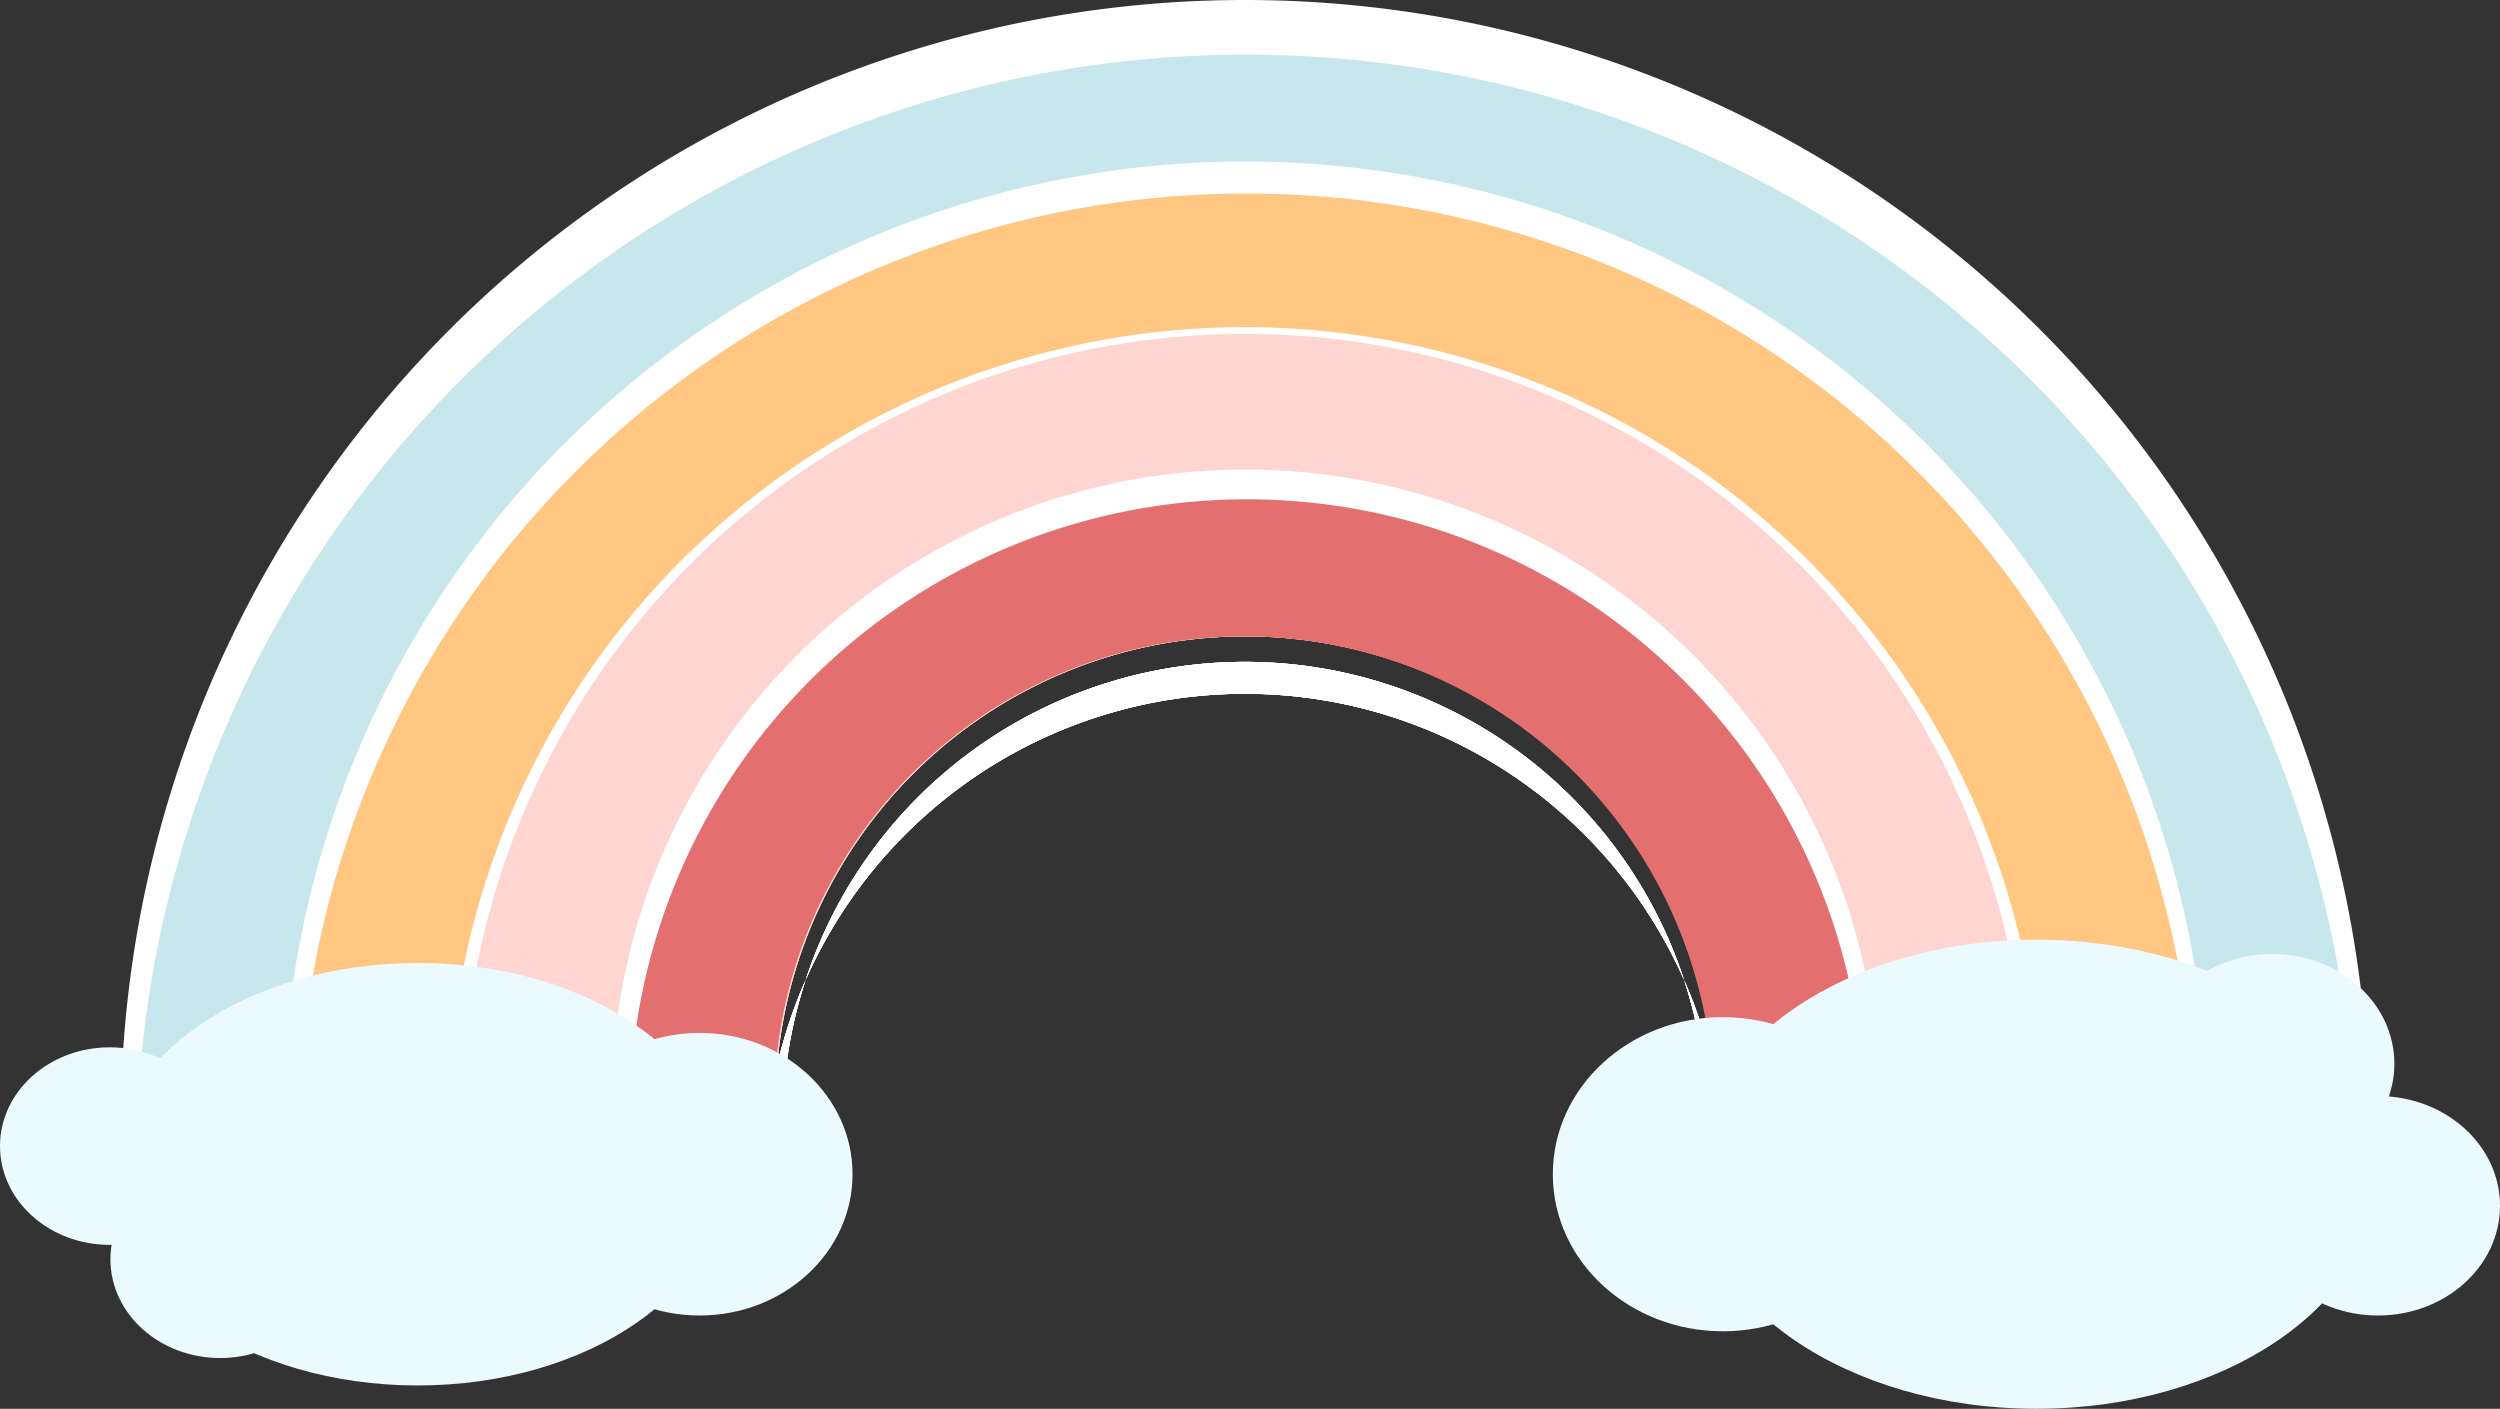
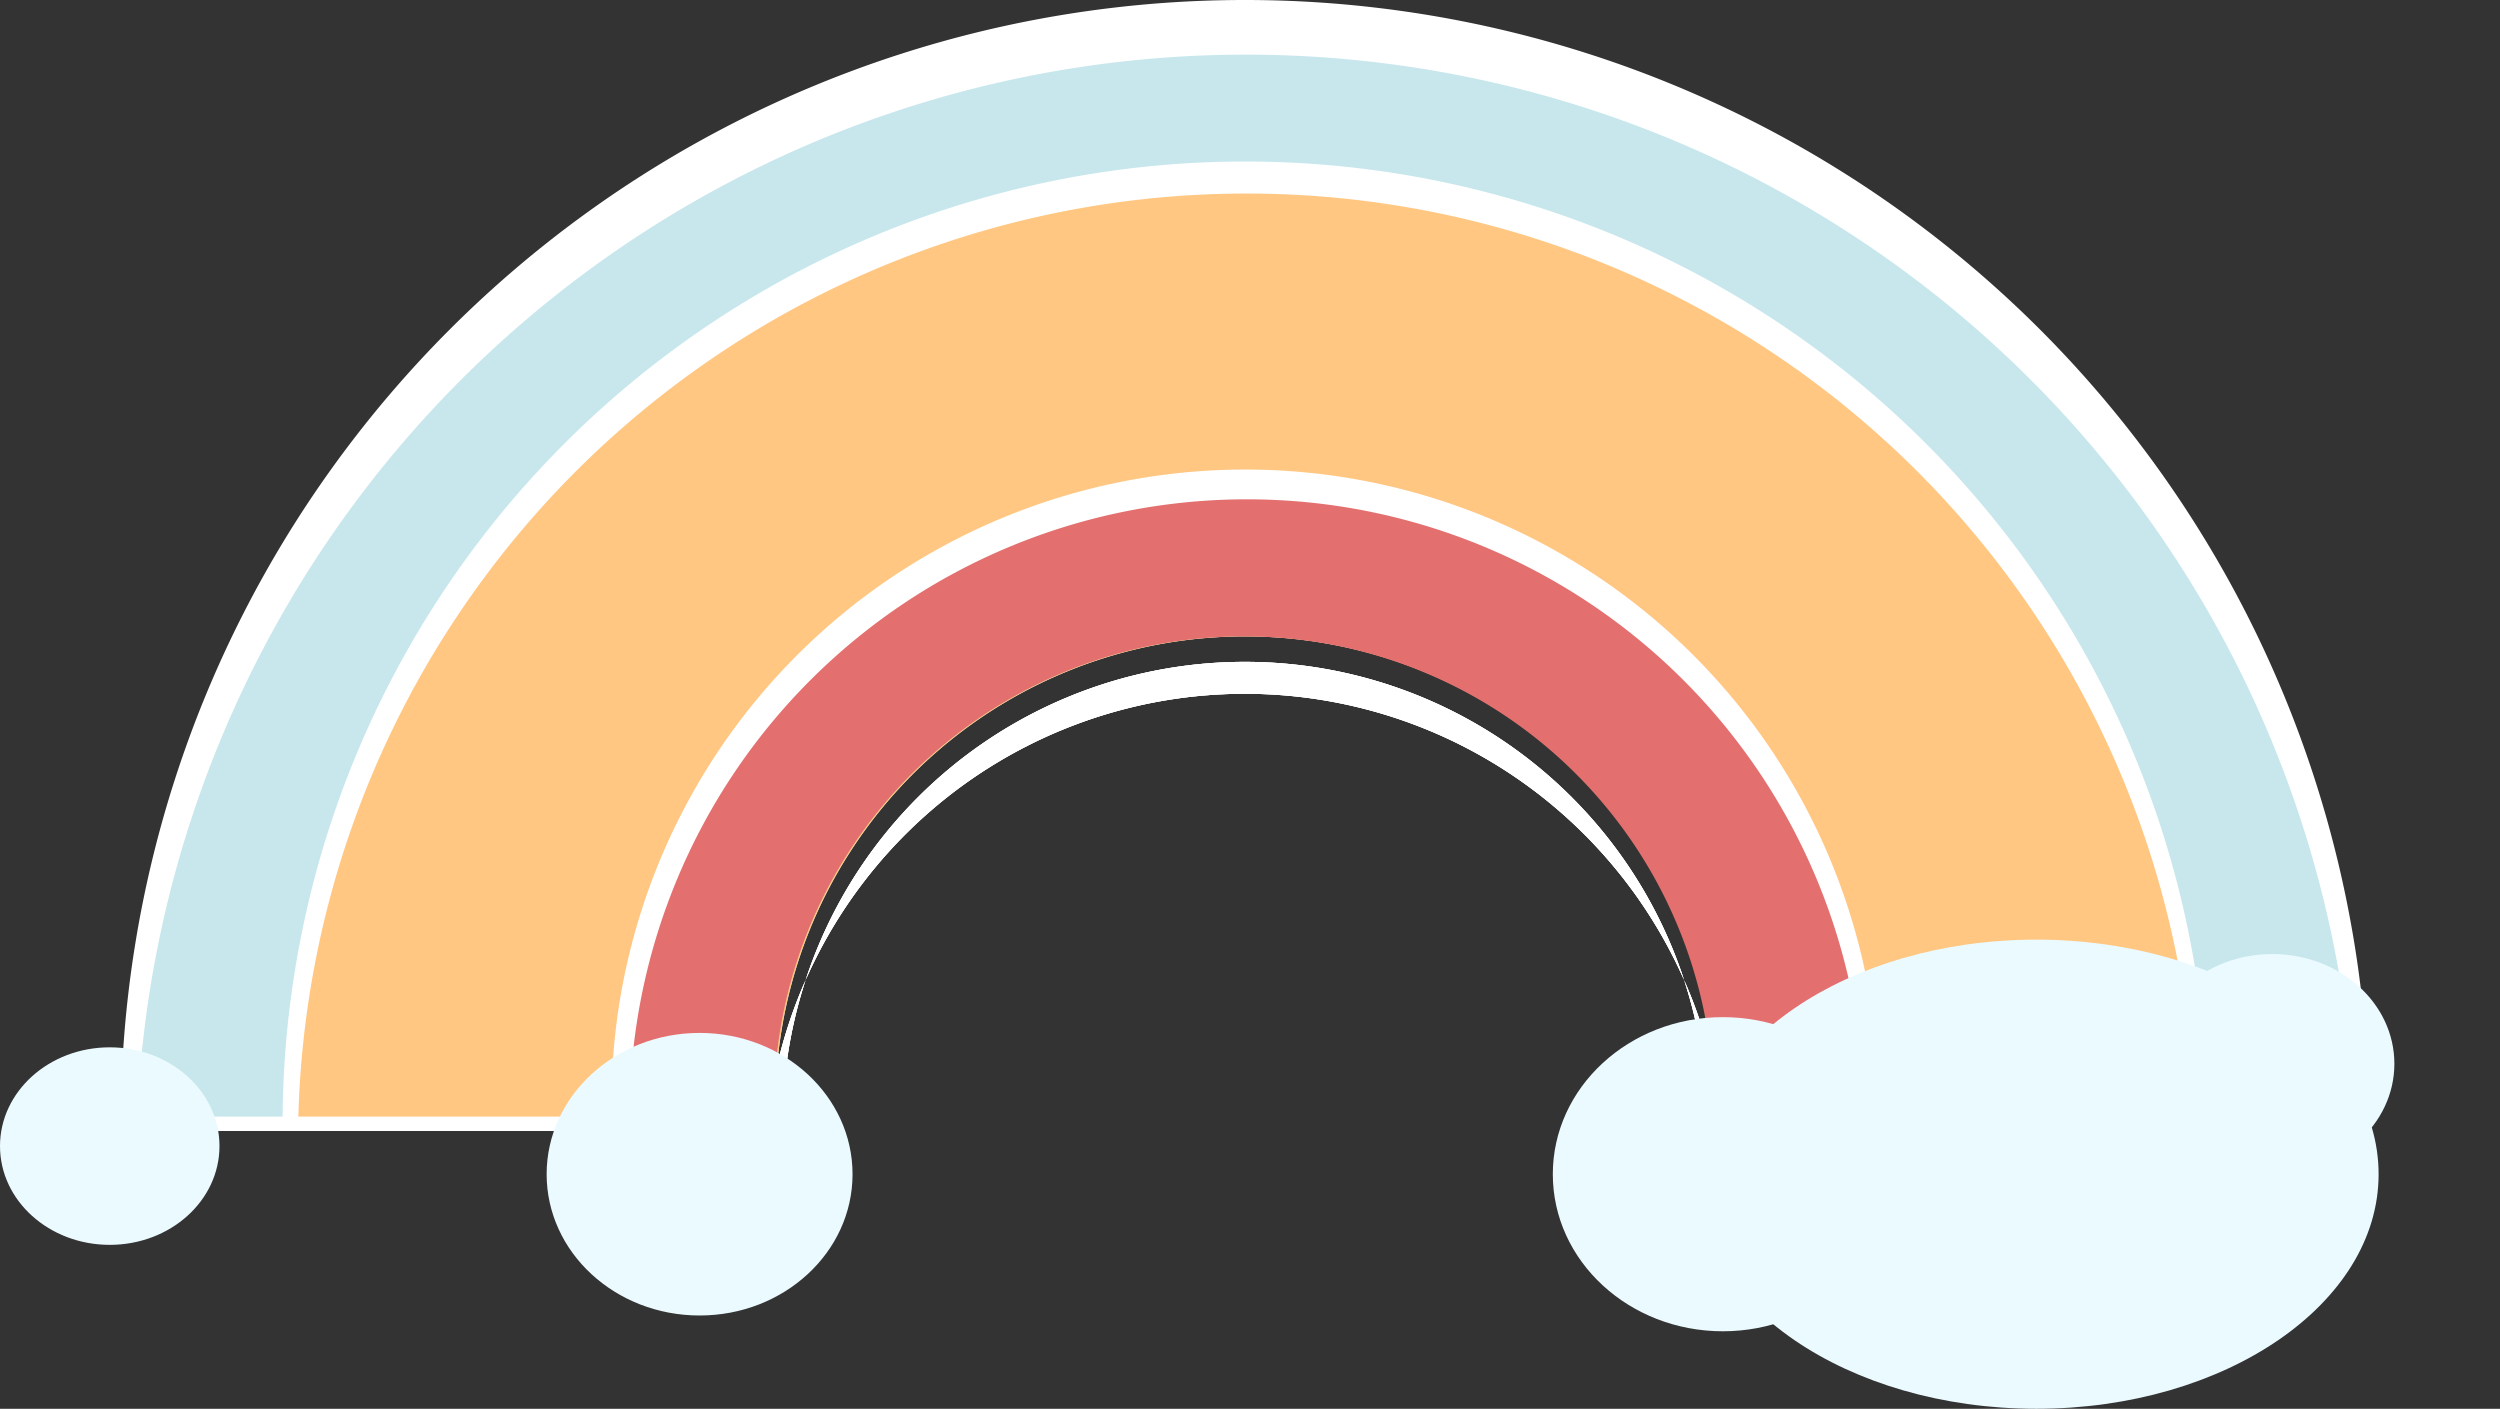
<svg xmlns="http://www.w3.org/2000/svg" viewBox="0 0 36.45 20.54" width="100%" style="vertical-align: middle; max-width: 100%; width: 100%;">
  <rect x="0" y="0" width="36.45" height="20.54" fill="#333333" stroke="none" />
  <g>
    <g>
      <path d="M18.15.1A16.29,16.29,0,0,0,1.87,16.39h9.44a6.85,6.85,0,1,1,13.69,0h9.44A16.3,16.3,0,0,0,18.15.1Z" fill="rgb(199, 231, 237)" />
      <path d="M34.54,16.49H24.89v-.1a6.74,6.74,0,0,0-13.48,0v.1H1.76v-.1a16.39,16.39,0,0,1,32.78,0Zm-9.44-.21h9.23A16.18,16.18,0,0,0,2,16.28H11.2a7,7,0,0,1,13.9,0Z" fill="rgb(255, 255, 255)" />
      <path d="M18.15,2.46A13.93,13.93,0,0,0,4.22,16.39h7.09a6.85,6.85,0,1,1,13.69,0h7.08A13.93,13.93,0,0,0,18.15,2.46Z" fill="rgb(255, 199, 130)" />
      <path d="M32.19,16.49h-7.3v-.1a6.74,6.74,0,0,0-13.48,0v.1H4.12v-.1a14,14,0,1,1,28.07,0Zm-7.09-.21H32a13.83,13.83,0,0,0-27.65,0H11.2a7,7,0,0,1,13.9,0Z" fill="rgb(255, 255, 255)" />
-       <path d="M18.15,4.87A11.51,11.51,0,0,0,6.64,16.39h4.67a6.85,6.85,0,1,1,13.69,0h4.67A11.52,11.52,0,0,0,18.15,4.87Z" fill="rgb(255, 213, 209)" />
-       <path d="M29.77,16.49H24.89v-.1a6.74,6.74,0,0,0-13.48,0v.1H6.53v-.1a11.62,11.62,0,1,1,23.24,0Zm-4.67-.21h4.46a11.41,11.41,0,0,0-22.82,0H11.2a7,7,0,0,1,13.9,0Z" fill="rgb(255, 255, 255)" />
      <path d="M18.15,7.26A9.13,9.13,0,0,0,9,16.39h2.29a6.85,6.85,0,1,1,13.69,0h2.28A9.13,9.13,0,0,0,18.15,7.26Z" fill="rgb(227, 111, 111)" />
      <path d="M27.39,16.49h-2.5v-.1a6.74,6.74,0,0,0-13.48,0v.1H8.92v-.1a9.24,9.24,0,1,1,18.47,0Zm-2.29-.21h2.08a9,9,0,0,0-18,0H11.2a7,7,0,0,1,13.9,0Z" fill="rgb(255, 255, 255)" />
-       <ellipse cx="6.09" cy="17.12" rx="4.49" ry="3.08" fill="rgb(235,250,255)" />
      <ellipse cx="1.6" cy="16.71" rx="1.6" ry="1.44" fill="rgb(235,250,255)" />
-       <ellipse cx="3.21" cy="18.36" rx="1.6" ry="1.44" fill="rgb(235,250,255)" />
      <ellipse cx="10.2" cy="17.12" rx="2.23" ry="2.06" fill="rgb(235,250,255)" />
      <ellipse cx="29.69" cy="17.12" rx="4.99" ry="3.42" fill="rgb(235,250,255)" />
-       <ellipse cx="34.67" cy="17.58" rx="1.78" ry="1.6" fill="rgb(235,250,255)" />
      <ellipse cx="33.13" cy="15.51" rx="1.78" ry="1.6" fill="rgb(235,250,255)" />
      <ellipse cx="25.12" cy="17.12" rx="2.48" ry="2.29" fill="rgb(235,250,255)" />
    </g>
  </g>
</svg>